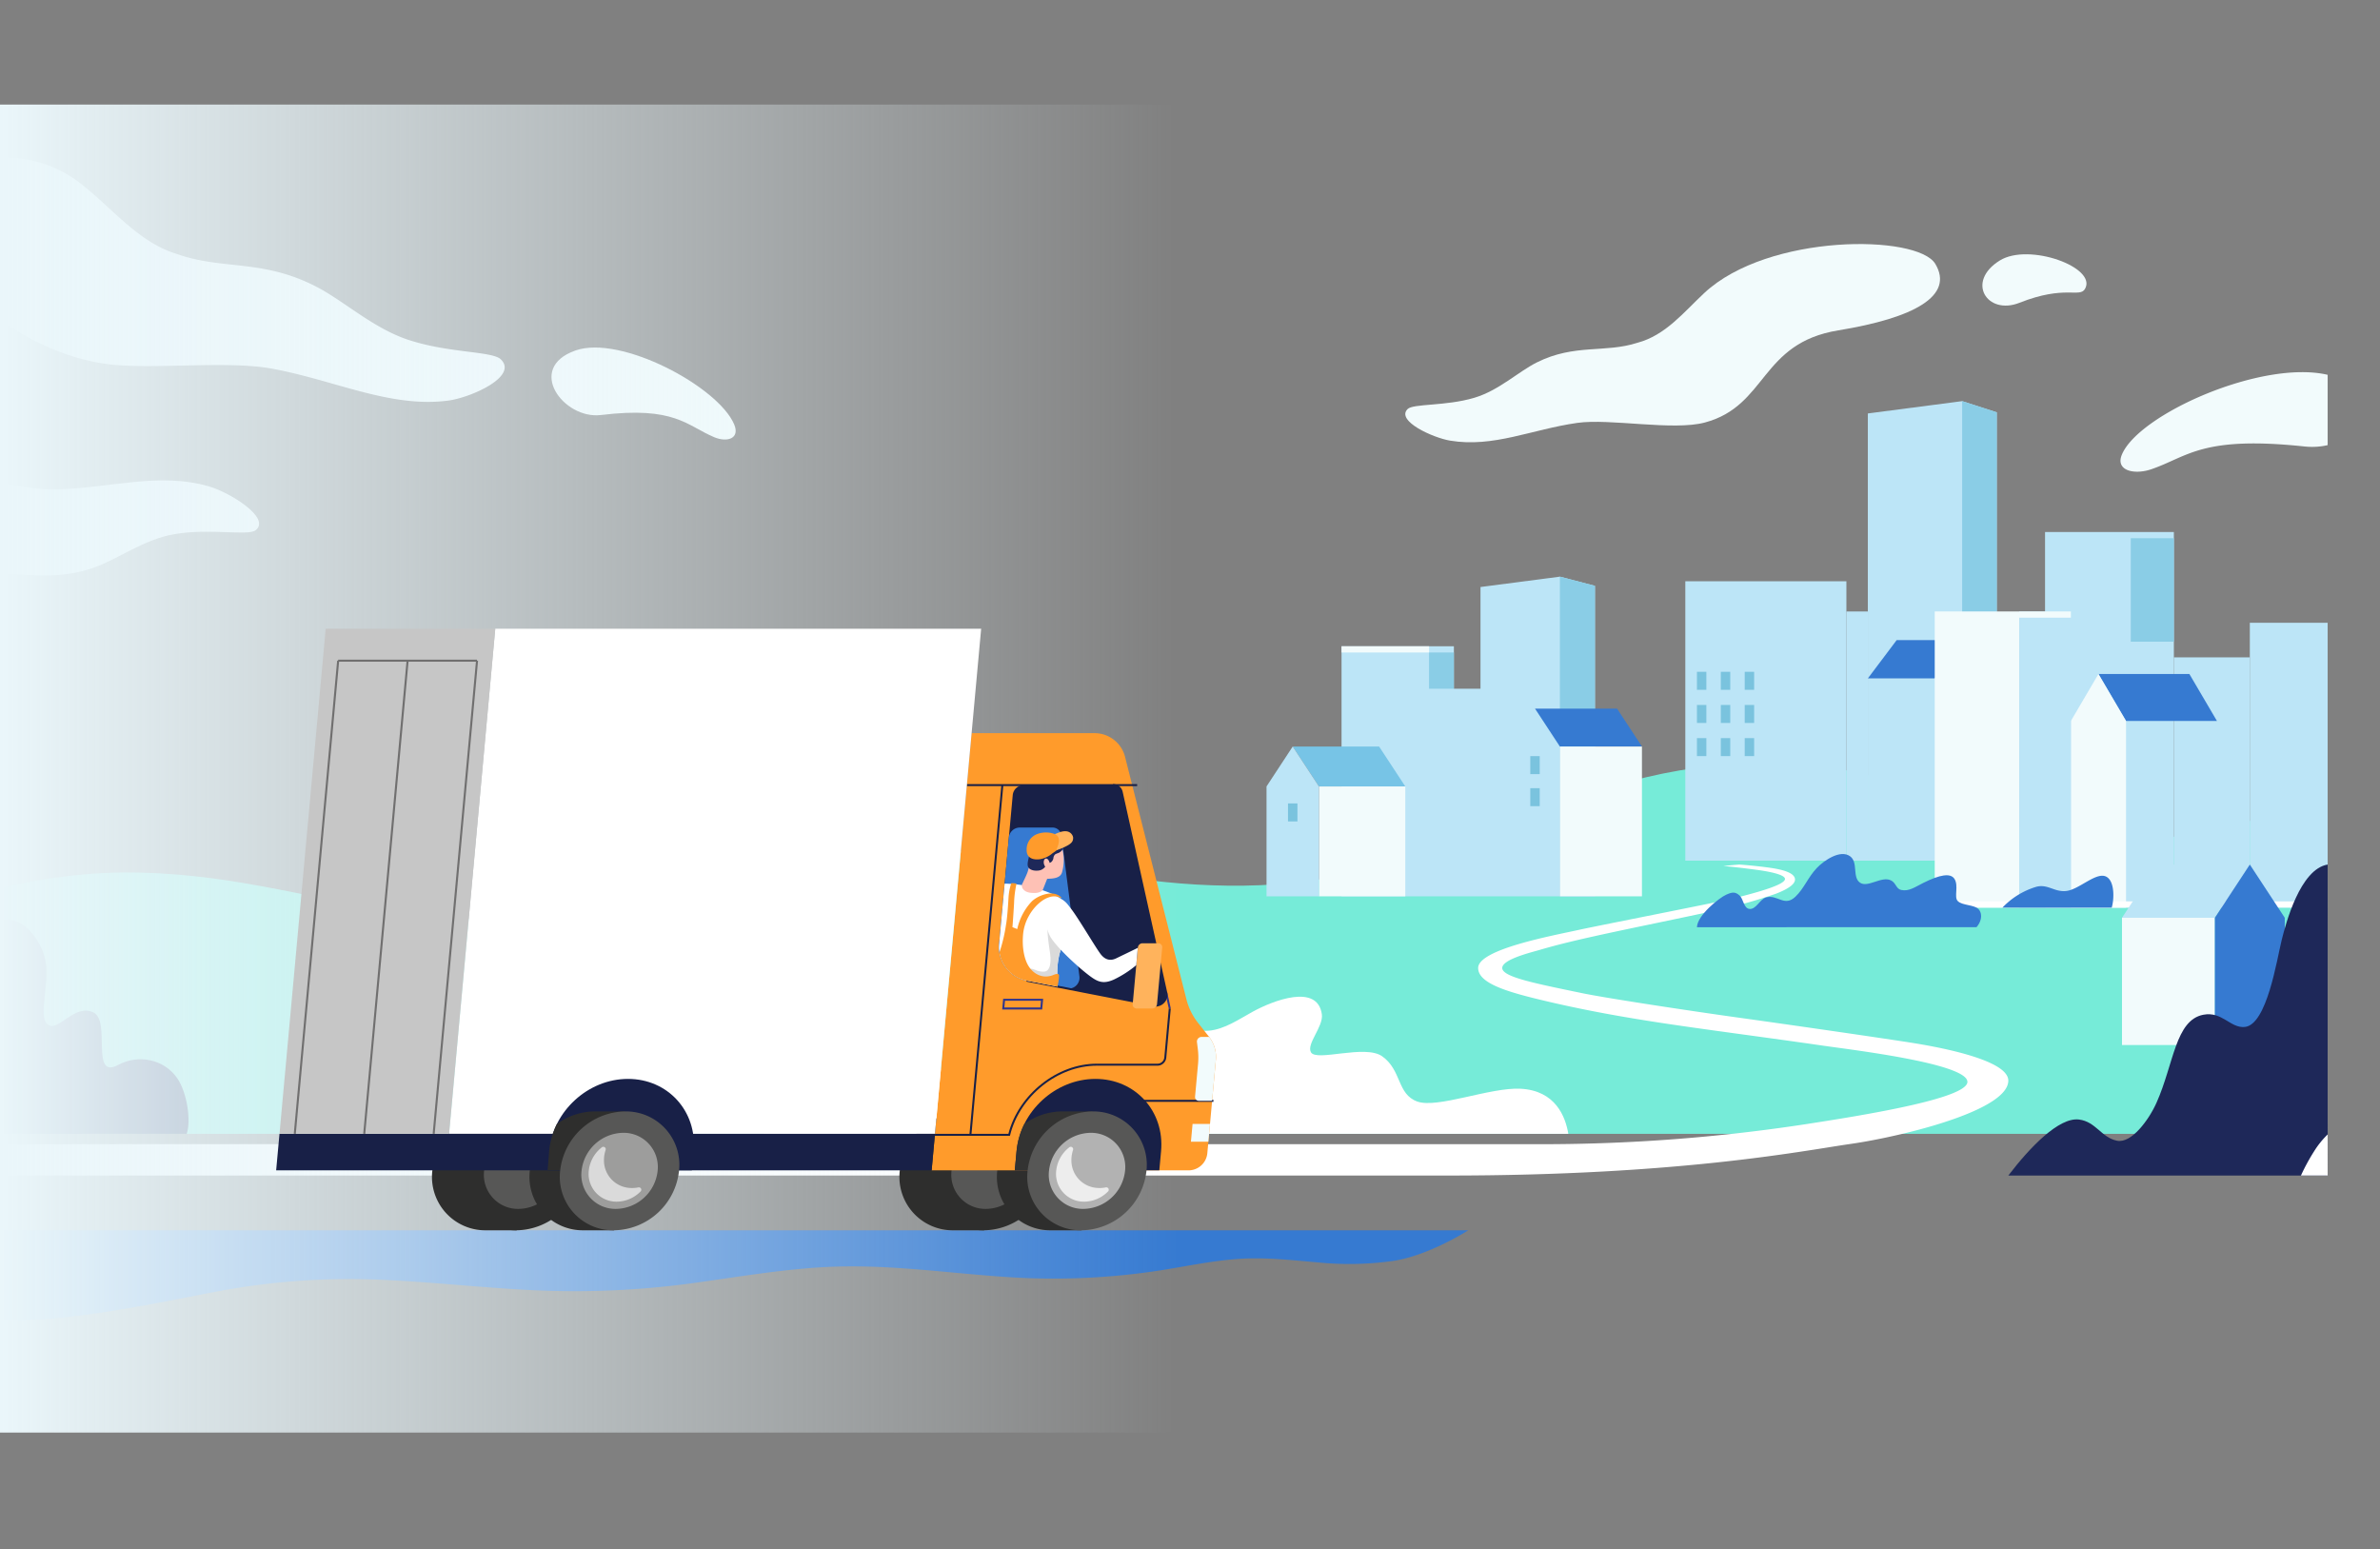
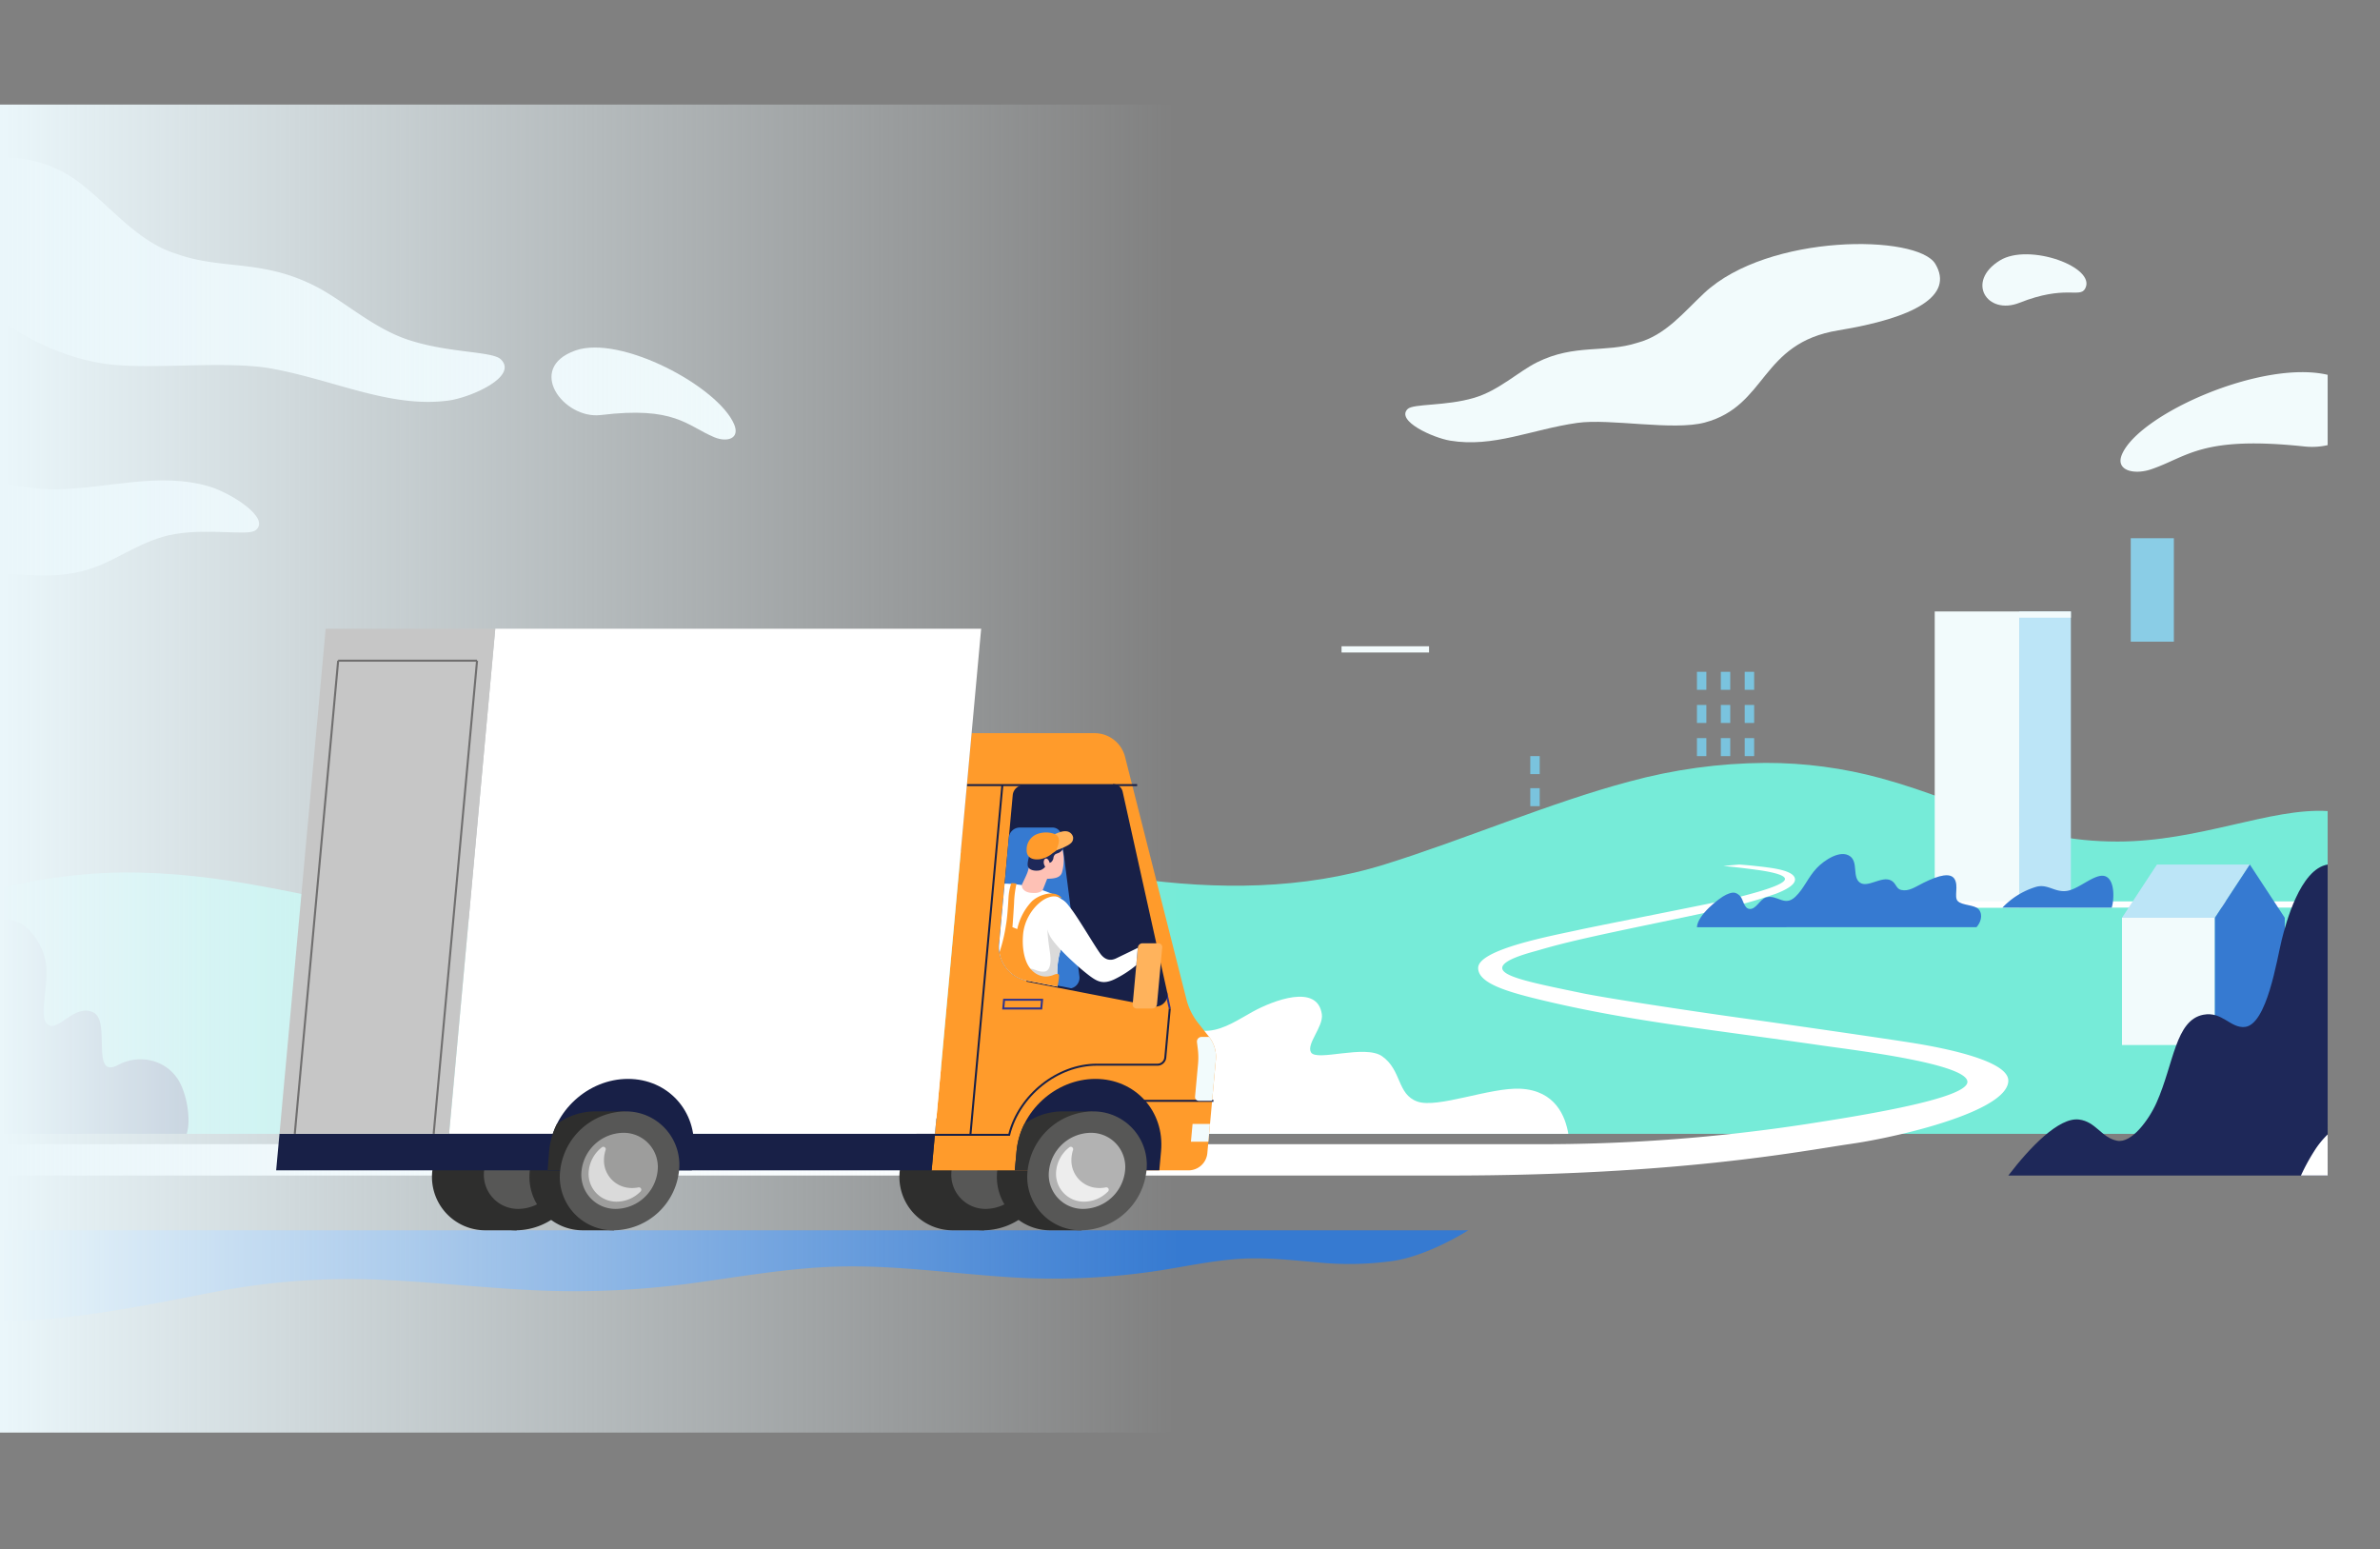
<svg xmlns="http://www.w3.org/2000/svg" viewBox="0 0 910.466 592.63">
  <rect x="0" y="0" width="910.466" height="592.63" fill="#808080" stroke="none" />
  <defs>
    <linearGradient id="b" x2=".001" y1="2.12" y2="2.12" gradientUnits="objectBoundingBox">
      <stop offset="0" stop-color="#26d5a9" />
      <stop offset="1" stop-color="#76ebd8" />
    </linearGradient>
    <linearGradient id="d" x1=".5" x2=".5" y2="1" gradientUnits="objectBoundingBox">
      <stop offset="0" stop-color="#eaf6fa" stop-opacity="0" />
      <stop offset="1" stop-color="#eaf6fa" />
    </linearGradient>
    <clipPath id="a">
      <path fill="none" d="M621.741 565.491c-29.976 7.953-63.5 22.358-93.626 31.713-31.243 9.7-64.028 9.692-96.028 5.27-32.044-4.427-55.163-11.4-88.452-11.4-24.077 0-42.943 3.154-58.554 7.592-15.436 4.388-30.259 10.926-45.809 14.893-31.657 8.077-60.373 5.38-92.325.9-32.661-4.581-62.236-14.518-101.724-14.182-19.799.163-38.538 3.86-45.223 5.823v94.13h888.944V576.768c-21.84-1.33-49.018 11.659-80.42 11.659-36.545 0-53.961-14.2-90.452-24.211a166.464 166.464 0 0 0-44.229-5.877 202.931 202.931 0 0 0-52.1 7.153" data-name="Tracé 298" transform="translate(0 -558.338)" />
    </clipPath>
    <clipPath id="c">
-       <path fill="none" d="M0 0h888.944v592.629H0z" data-name="Rectangle 3323" />
-     </clipPath>
+       </clipPath>
  </defs>
  <g data-name="Groupe 1288">
    <g data-name="Groupe 1284">
      <g clip-path="url(#a)" data-name="Groupe 1283" transform="translate(1.497 291.824)">
        <path fill="url(#b)" d="M0 0h888.944v141.892H0z" data-name="Rectangle 3324" />
      </g>
    </g>
    <g data-name="Groupe 1282">
      <g clip-path="url(#c)" data-name="Groupe 1281" transform="translate(1.497 .001)">
        <path fill="#bce5f7" d="M564.864 224.548v38.9h-10.177v-16.235h-42.979v95.656h96.942V224.097l-13.414-3.514Z" data-name="Tracé 288" />
        <path fill="#bce5f7" d="M859.17 238.236h29.774v108.945H859.17z" data-name="Rectangle 3315" />
        <path fill="#bce5f7" d="M830.116 251.445h29.055v95.736h-29.055z" data-name="Rectangle 3316" />
        <path fill="#bce5f7" d="M780.833 203.501h49.283v143.68h-49.283z" data-name="Rectangle 3317" />
        <path fill="#367ad1" d="M846.596 275.786h-34.784l-10.548-17.965h34.784Z" data-name="Tracé 289" />
        <path fill="#f2fbfc" d="m801.265 257.821-10.548 17.965v71.4h21.1v-71.4Z" data-name="Tracé 290" />
        <path fill="#77c4e6" d="M536.097 300.831h-33.045l-10.021-15.266h33.045Z" data-name="Tracé 291" />
        <path fill="#f2fbfc" d="M503.052 300.831h33.045v42.038h-33.045z" data-name="Rectangle 3318" />
        <path fill="#bce5f7" d="m493.031 285.565-10.021 15.266v42.038h20.041v-42.038Z" data-name="Tracé 292" />
        <path fill="#8acde6" d="M608.65 342.869h-13.414V220.582l13.414 3.514Z" data-name="Tracé 293" />
        <path fill="#8acde6" d="M545.184 249.595h9.503v13.857h-9.503z" data-name="Rectangle 3319" />
-         <path fill="#367ad1" d="M626.629 285.565h-31.393l-9.519-14.5h31.393Z" data-name="Tracé 294" />
+         <path fill="#367ad1" d="M626.629 285.565l-9.519-14.5h31.393Z" data-name="Tracé 294" />
        <path fill="#f2fbfc" d="M595.236 285.565h31.393v57.303h-31.393z" data-name="Rectangle 3320" />
        <path fill="#bce5f7" d="M704.836 233.897h8.212v95.336h-8.212z" data-name="Rectangle 3321" />
        <path fill="#bce5f7" d="M643.219 222.339h61.617v106.895h-61.617z" data-name="Rectangle 3322" />
        <path fill="#bce5f7" d="m713.047 158.154 36.082-4.711 13.232 4.277v171.513h-49.314Z" data-name="Tracé 295" />
        <path fill="#8acde6" d="M762.361 329.233H749.13v-175.79l13.231 4.277Z" data-name="Tracé 296" />
        <path fill="#367ad1" d="M713.047 259.504h25.585l11.034-14.661h-25.585Z" data-name="Tracé 297" />
      </g>
    </g>
    <g data-name="Groupe 1286">
      <path fill="#367ad1" d="M1.497 470.62v34.345c23.828 1.166 62.63-7.4 81.995-11.018a272.02 272.02 0 0 1 59.386-4.51c20.2.71 40.276 3.084 60.46 4.067a333.353 333.353 0 0 0 60.793-2.547c19.69-2.66 39.318-6.28 59.306-6.52 20.238-.243 40.295 2.579 60.425 3.965a266.913 266.913 0 0 0 60.609-2.537c9.83-1.58 19.594-3.647 29.58-4.315 10.065-.673 20.083.5 30.086 1.353a120.4 120.4 0 0 0 29.039-.6c13.375-2.11 27.639-11.122 28.5-11.678Z" data-name="Tracé 299" />
      <path fill="#f2fbfc" d="M740.129 233.898h32.318v113.284h-32.318z" data-name="Rectangle 3325" />
      <path fill="#bce5f7" d="M772.447 233.898h19.766v113.284h-19.766z" data-name="Rectangle 3326" />
      <path fill="#fff" d="M740.129 344.801H890.44v2.381H740.129z" data-name="Rectangle 3327" />
      <path fill="#bce5f7" d="M811.767 351.07h35.538l13.366-20.363h-35.535Z" data-name="Tracé 300" />
      <path fill="#f2fbfc" d="M811.766 351.07h35.535v48.679h-35.535z" data-name="Rectangle 3328" />
      <path fill="#367ad1" d="m860.668 330.708 13.366 20.363v48.678h-26.732V351.07Z" data-name="Tracé 301" />
      <path fill="#1e2859" d="M890.441 330.708c-10.55 1.733-16.031 22.651-17.558 28.77-1.869 7.487-5.654 32.552-14.154 33.365-5.493.525-8.627-6.042-15.809-4.686-10.766 2.031-11.308 18.787-17.944 33.654-2.929 6.562-9.572 15.651-15.1 14.546-6.022-1.2-8.053-7.289-14.554-8.108-7.667-.966-18.824 10.652-27.041 21.42h121.963c.068-.093.134-.187.2-.28Z" data-name="Tracé 302" />
      <path fill="#fff" d="M890.44 449.668v-15.71a33.9 33.9 0 0 0-5.165 6.413 76.624 76.624 0 0 0-5.053 9.3Z" data-name="Tracé 304" />
      <path fill="#367ad1" d="M807.844 347.182c.893-2.981 1.237-9.846-1.938-11.743-3.8-2.27-10.469 4.887-15.548 5.4-4.531.459-7.107-2.884-11.585-1.556a29.472 29.472 0 0 0-12.741 7.9Z" data-name="Tracé 305" />
      <path fill="#f2fbfc" d="M772.447 233.898h19.766v2.381h-19.766z" data-name="Rectangle 3329" />
      <path fill="#8acde6" d="M815.118 205.884h16.495v39.574h-16.495z" data-name="Rectangle 3330" />
      <path fill="#fff" d="M599.959 433.716c-1.1-6.6-4.9-16.555-18.275-17.245-11.562-.6-31.774 7.632-39.458 4.906-7.878-2.794-5.919-11.992-13.5-17.334-6.549-4.615-25.059 2.141-27.205-1.49-1.877-3.176 4.8-9.838 4.153-14.536-1.627-11.9-18.621-5.306-26.444-1.018-5.112 2.8-10.794 6.753-16.821 7.268-6.334.541-11.9-3.295-15.247-4.67-13.2-5.433-25.907 2.235-35.876 8.231-13.037 7.842-27.288 13.447-43.092 11.946-8.219-.781-24.435-3.283-34.375-2-19.205 2.482-36.3 17.817-41.841 25.941Z" data-name="Tracé 306" />
      <path fill="#fff" d="M584.934 344.466a.213.213 0 0 0 0-.05v.05" data-name="Tracé 307" />
      <path fill="#fff" d="M731.821 398.97c-10.176-1.633-45.674-6.772-66.4-9.653-20.936-2.912-51.511-7.611-60.168-9.406-18.449-3.827-30.574-6.22-30.574-9.631 0-3.325 11.1-5.968 14.215-6.887 7.023-2.072 14.21-3.751 21.4-5.349 12.922-2.87 34.524-7.2 47.443-10.071a186.227 186.227 0 0 0 21.6-6.087c5.445-2.079 7.339-3.945 7.339-5.438 0-2.523-4.595-3.647-7.82-4.227-2.561-.461-8.562-1.166-13.521-1.513-2.118.176-3.916.322-6.042.581 4.234.333 9.479 1.011 12.486 1.412 2.967.395 11.066 1.585 11.066 3.53 0 2.233-10.82 5.116-16.077 6.508-5.308 1.4-13.957 3.121-25.9 5.518-14.915 2.993-32.354 6.446-36.875 7.442-10.134 2.229-38.528 7.439-38.528 14.575 0 6.083 11.866 9.367 26.4 12.783 15.191 3.57 30.217 6.229 46.327 8.634 17.244 2.572 36.736 5.048 59.32 8.315 11.226 1.622 54.949 6.818 55.119 13.8.16 6.543-41.779 13.1-61.1 16.11a668.469 668.469 0 0 1-104.115 7.763c-116.057 0-492.829-.016-585.925-.009v12h552.622c87.921 0 135.15-9.375 153.17-11.992 2.079-.3 3.913-.591 5.476-.86 19.209-3.306 55.518-12.534 55.518-23.46 0-7.4-22.985-12.224-36.456-14.385m26.868 14.637a.161.161 0 0 1 .01-.066c0 .023-.007.045-.01.066" data-name="Tracé 308" />
      <path fill="#f2fbfc" d="M513.205 247.214h33.475v2.382h-33.475z" data-name="Rectangle 3332" />
      <path fill="#f2fbfc" d="M191.524 137.405c-3.279-3.1-19.947-2.307-35.4-7.436-13.371-4.441-24.551-14.825-35.028-20.255-20.76-10.756-35.917-6.338-53.407-12.552-15.3-4.614-25.421-18.514-38.174-27.98a47.017 47.017 0 0 0-28.018-8.925v63.033c12.078 8.59 26.9 14.432 39.87 16.032 17.239 2.128 45.349-1.491 62.677 1.7 24.1 4.435 45.31 15.119 67.391 12.22 8.7-1.147 27.045-9.26 20.089-15.84" data-name="Tracé 309" />
      <path fill="#f2fbfc" d="M280.847 162.312c-6.083-14.376-43.392-34.369-60.742-28.233-19.1 6.753-4.538 26.419 9.771 24.676 28.322-3.45 32.785 4.044 43.338 8.481 4.9 2.061 9.967.591 7.633-4.925" data-name="Tracé 310" />
      <path fill="#f2fbfc" d="M811.697 173.971c-2.476 6.049 4.727 7.745 11.223 5.545 13.984-4.737 19.134-12.939 58.762-8.719a26.784 26.784 0 0 0 8.757-.523v-26.9c-25.217-5.883-72.413 15.124-78.742 30.595" data-name="Tracé 311" />
      <path fill="#f2fbfc" d="M554.719 168.548c16.564 2.775 31.266-4.307 48.666-6.782 12.507-1.779 36.67 3.115 48.816-.148 23.964-6.438 21.035-30.349 51.047-35.25 29.106-4.753 44.372-13.239 37.113-25.41-6.773-11.358-63.83-11.764-88.376 11.109-7.851 7.315-14.8 16.207-25.68 19.08-12.358 3.958-23.943.3-38.31 7.449-7.25 3.607-14.574 10.777-24.05 13.581-10.951 3.24-23.331 2.159-25.472 4.3-4.549 4.549 9.725 10.98 16.247 12.073" data-name="Tracé 312" />
      <path fill="#f2fbfc" d="M797.611 110.506c4.765-8.2-21.409-17.745-32.557-10.881-13.145 8.092-4.911 21.112 7.489 16.2 17.479-6.927 23.008-1.77 25.069-5.316" data-name="Tracé 313" />
      <path fill="#7ac3de" d="M649.161 256.985h3.606v6.885h-3.606z" data-name="Rectangle 3333" />
      <path fill="#7ac3de" d="M658.3 256.985h3.606v6.885H658.3z" data-name="Rectangle 3334" />
      <path fill="#7ac3de" d="M667.439 256.985h3.606v6.885h-3.606z" data-name="Rectangle 3335" />
      <path fill="#7ac3de" d="M649.161 269.666h3.606v6.885h-3.606z" data-name="Rectangle 3336" />
      <path fill="#7ac3de" d="M658.3 269.666h3.606v6.885H658.3z" data-name="Rectangle 3337" />
      <path fill="#7ac3de" d="M667.439 269.666h3.606v6.885h-3.606z" data-name="Rectangle 3338" />
      <path fill="#7ac3de" d="M649.161 282.347h3.606v6.885h-3.606z" data-name="Rectangle 3339" />
      <path fill="#7ac3de" d="M658.3 282.347h3.606v6.885H658.3z" data-name="Rectangle 3340" />
      <path fill="#7ac3de" d="M667.439 282.347h3.606v6.885h-3.606z" data-name="Rectangle 3341" />
      <path fill="#7ac3de" d="M585.41 289.232h3.606v6.885h-3.606z" data-name="Rectangle 3342" />
      <path fill="#7ac3de" d="M585.41 301.496h3.606v6.885h-3.606z" data-name="Rectangle 3343" />
      <path fill="#1e2859" d="M71.41 433.716c1.815-5.126.044-15.881-3.539-21.163-5.189-7.649-15.245-9.219-22.616-5.219-10.852 5.889-2.647-16.75-9.526-20.065-7.291-3.513-13.592 7.84-17.493 4.582-4.094-3.419 1.56-16.9-1.23-26.065-2.909-9.546-10.409-15.069-15.509-13.846v81.777Z" data-name="Tracé 314" />
-       <path fill="#7ac3de" d="M492.725 307.333h3.606v6.885h-3.606z" data-name="Rectangle 3344" />
      <path fill="#f2fbfc" d="M80.143 186.121c-19.342-5.689-37.883.638-58.976 1.085-5.334.113-12.27-.966-19.669-2.318v34.672c10.751.243 21.415 2.191 34.68-2.525 9.159-3.258 18.919-10.75 30.619-12.729 13.518-2.287 28.117.783 30.977-1.461 6.075-4.767-10.012-14.484-17.627-16.724" data-name="Tracé 315" />
      <path fill="none" d="M1.497.001h888.944V592.63H1.497z" data-name="Rectangle 3345" />
      <path fill="#367ad1" d="M756.107 354.676c1.482-1.625 2.655-4.63.871-6.8-1.52-1.853-6.376-1.438-8.078-3.231-1.473-1.552.491-5.86-1.249-8.489-1.526-2.305-5.609-1.552-11.825 1.539-3.278 1.63-5.574 3.38-8.528 2.731-1.99-.437-1.942-2.694-3.937-3.668-3.6-1.759-8.862 2.994-11.867.849-2.965-2.116-.558-7.759-3.752-10.069-3.757-2.718-10.048 1.68-12.71 4.478-3.436 3.611-4.833 7.806-8.232 11.028-4.235 4.015-6.854-1.043-11.255.262-2.4.711-3.854 4.9-6.514 4.346-1.956-.406-2.175-3.812-3.467-5.018-1.752-1.634-2.951-1.39-5.174-.41-2.7 1.19-11.085 7.87-11.228 12.456Z" data-name="Tracé 303" />
    </g>
    <path fill="none" d="M1.497 0h888.945v592.63H1.497z" data-name="Rectangle 3357" />
    <path fill="url(#d)" d="M0 0h508v451H0z" data-name="Rectangle 3358" transform="rotate(90 205.5 245.5)" />
    <g data-name="Groupe 1287">
      <path fill="#2e2e2d" d="M190.201 425.147a25.438 25.438 0 0 0-24.816 22.737 20.408 20.408 0 0 0 20.657 22.736h11.612l4.159-45.473Z" data-name="Tracé 316" />
      <path fill="#2e2e2d" d="M222.47 447.883a25.437 25.437 0 0 1-24.816 22.736 20.408 20.408 0 0 1-20.657-22.736 25.438 25.438 0 0 1 24.816-22.737 20.407 20.407 0 0 1 20.657 22.737" data-name="Tracé 317" />
      <path fill="#575756" d="M214.284 447.884a16.28 16.28 0 0 1-15.882 14.552 13.061 13.061 0 0 1-13.22-14.552 16.28 16.28 0 0 1 15.882-14.552 13.061 13.061 0 0 1 13.22 14.552" data-name="Tracé 318" />
      <path fill="#2e2e2d" d="M227.489 425.147a25.438 25.438 0 0 0-24.818 22.736 20.408 20.408 0 0 0 20.657 22.736h11.612l4.159-45.473Z" data-name="Tracé 319" />
      <path fill="#2e2e2d" d="M369.019 425.147a25.438 25.438 0 0 0-24.816 22.737 20.408 20.408 0 0 0 20.657 22.736h11.612l4.159-45.473Z" data-name="Tracé 320" />
      <path fill="#2e2e2d" d="M401.284 447.883a25.438 25.438 0 0 1-24.816 22.736 20.408 20.408 0 0 1-20.654-22.736 25.438 25.438 0 0 1 24.816-22.737 20.408 20.408 0 0 1 20.657 22.737" data-name="Tracé 321" />
      <path fill="#575756" d="M393.099 447.884a16.28 16.28 0 0 1-15.882 14.552 13.061 13.061 0 0 1-13.22-14.552 16.28 16.28 0 0 1 15.882-14.552 13.061 13.061 0 0 1 13.22 14.552" data-name="Tracé 322" />
      <path fill="#2e2e2d" d="M406.303 425.147a25.438 25.438 0 0 0-24.816 22.737 20.408 20.408 0 0 0 20.657 22.736h11.612l4.159-45.473Z" data-name="Tracé 323" />
      <path fill="#ff9b2b" d="m462.557 396.65-4.269-5.4a24.061 24.061 0 0 1-4.437-9.041l-23.46-92.672a12.023 12.023 0 0 0-11.9-9.08h-46.8l-15.295 167.231h98.4a7.233 7.233 0 0 0 7.056-6.465l3.262-35.664a12.458 12.458 0 0 0-2.552-8.909" data-name="Tracé 324" />
      <path fill="#182047" d="m388.211 447.683.671-7.333c1.4-15.267 14.9-27.642 30.17-27.642s26.511 12.375 25.114 27.646l-.671 7.334Z" data-name="Tracé 325" />
      <path fill="#333332" d="m388.882 440.354-.671 7.333h27.642l2.062-22.543h-11.613a24.529 24.529 0 0 0-14.459 4.835 29.3 29.3 0 0 0-2.961 10.373" data-name="Tracé 326" />
      <path fill="#575756" d="M438.573 447.883a25.437 25.437 0 0 1-24.812 22.737 20.407 20.407 0 0 1-20.657-22.736 25.438 25.438 0 0 1 24.816-22.737 20.408 20.408 0 0 1 20.657 22.737" data-name="Tracé 327" />
      <path fill="#b2b2b2" d="M401.285 447.884a13.061 13.061 0 0 0 13.22 14.552 16.28 16.28 0 0 0 15.882-14.552 13.061 13.061 0 0 0-13.22-14.552 16.28 16.28 0 0 0-15.882 14.552" data-name="Tracé 328" />
      <path fill="#ededed" d="M410.491 439.912a12.243 12.243 0 0 0-.624 3.613 10.541 10.541 0 0 0 9.738 10.882 12.083 12.083 0 0 0 3.417-.2.927.927 0 0 1 .787 1.622 12.914 12.914 0 0 1-9.1 3.838 10.623 10.623 0 0 1-10.653-11.884 13.058 13.058 0 0 1 4.926-8.852.922.922 0 0 1 1.506.977" data-name="Tracé 329" />
      <path fill="#182047" d="m370.851 434.059 12.225-133.799.757.07-12.225 133.798z" data-name="Rectangle 3359" />
      <path fill="#30358c" d="M398.686 386.147h-15.3l.375-4.1h15.3Zm-14.47-.76h13.776l.237-2.583h-13.777Z" data-name="Tracé 330" />
      <path fill="#182047" d="M442.838 407.649h-23.287v-.76h23.287a2.63 2.63 0 0 0 2.562-2.349l1.72-18.807.757.069-1.72 18.808a3.406 3.406 0 0 1-3.319 3.039" data-name="Tracé 331" />
      <path fill="#182047" d="M436.826 420.719h27.361v.76h-27.361z" data-name="Rectangle 3360" />
      <path fill="#182047" d="m382.238 360.829 5.19-56.738a4.219 4.219 0 0 1 4.116-3.771h34.209a3.366 3.366 0 0 1 3.357 2.643l17.052 76.79a4.149 4.149 0 0 1-4.748 4.833l-48.667-9.471a13.017 13.017 0 0 1-10.509-14.286" data-name="Tracé 332" />
      <path fill="#367ad1" d="M390.058 316.557h12.533a3.367 3.367 0 0 1 3.412 2.962l6.944 54.08a4.163 4.163 0 0 1-4.8 4.514l-15.4-2.998a13.017 13.017 0 0 1-10.508-14.288l3.7-40.5a4.219 4.219 0 0 1 4.116-3.771" data-name="Tracé 333" />
      <path fill="#30358c" d="m445.791 379.833.742-.165 1.336 6.017-.742.164z" data-name="Rectangle 3361" />
      <path fill="#182047" d="M442.131 385.033a4.108 4.108 0 0 1-.79-.076l-48.667-9.468.145-.746 48.667 9.469a3.657 3.657 0 0 0 3.3-1.1 3.6 3.6 0 0 0 1-3.276l-17.052-76.79a2.979 2.979 0 0 0-2.985-2.345v-.76a3.726 3.726 0 0 1 3.728 2.941l17.052 76.79a4.353 4.353 0 0 1-1.2 3.971 4.489 4.489 0 0 1-3.2 1.393" data-name="Tracé 334" />
      <path fill="#ffb35c" d="M434.779 385.768h6.068a1.808 1.808 0 0 0 1.764-1.616l1.985-21.708a1.451 1.451 0 0 0-1.468-1.616h-6.068a1.808 1.808 0 0 0-1.764 1.616l-1.986 21.708a1.451 1.451 0 0 0 1.469 1.616" data-name="Tracé 335" />
      <path fill="#f2fbfc" d="M455.592 436.725h6.667l.621-6.785h-6.667Z" data-name="Tracé 336" />
      <path fill="#f2fbfc" d="m457.89 398.609.333 2.661a26.464 26.464 0 0 1 .089 5.707l-1.144 12.5a1.451 1.451 0 0 0 1.469 1.616h5.051l1.421-15.539a12.449 12.449 0 0 0-2.553-8.908h-2.908a1.793 1.793 0 0 0-1.759 1.958" data-name="Tracé 337" />
      <path fill="#fff" d="M405.169 365.489c.818-3.754 3.181-7.512 3.843-11.384.507-2.966.682-6.874-1.594-9.079-3.208-3.11-10.043-4.965-11.641-5.433a48.386 48.386 0 0 0-11.453-1.583l-2.088 22.816a13.02 13.02 0 0 0 10.512 14.289l11.776 2.29c-.119-5.7-.175-8.145.647-11.917" data-name="Tracé 338" />
      <path fill="#fec1b5" d="M406.712 326.289c-.278-1.936-1.158-3.8-3.2-4.385a7.525 7.525 0 0 0-5.741.548c-4.012 2.522-3.3 7.5-4.785 11.443-.434 1.15-1.242 2.737-1.743 3.857a1.891 1.891 0 0 0 .034 2.19c1.095 1.621 3.221 1.672 4.861 1.635 1.069-.024 2.526-.541 2.837-1.307.465-1.15 1.083-2.744 1.617-4.107 1.982-.064 4.851-.115 5.631-2.3a17.068 17.068 0 0 0 .487-7.574" data-name="Tracé 339" />
      <path fill="#1e2859" d="M404.347 321.487a12.46 12.46 0 0 0-6.105-.407 5.966 5.966 0 0 0-3.735 3.291 10.3 10.3 0 0 0-.829 3.059c-.216 1.248-.967 3.365-.255 4.4.8 1.168 2.63 1.352 4.039 1.152a3.487 3.487 0 0 0 1.726-.777 2.788 2.788 0 0 0 1-1.422c.351-.852 1.262-.5 1.95-1.012a2.551 2.551 0 0 0 .848-1.556 2.1 2.1 0 0 1 .721-1.44 5.1 5.1 0 0 1 1.038-.423 3.563 3.563 0 0 0 1.687-1.308c.931-1.474-.745-3.152-2.09-3.555" data-name="Tracé 340" />
      <path fill="#fec1b5" d="M401.503 329.911c.245.982-.038 1.911-.631 2.076s-1.273-.5-1.518-1.481.038-1.911.631-2.076 1.273.5 1.518 1.481" data-name="Tracé 341" />
      <path fill="#ff9b2b" d="M406.114 321.829c-.162-1.77-2.2-2.627-2.942-2.9a9.578 9.578 0 0 0-6.7.233 6.29 6.29 0 0 0-3.73 5.829c-.119 3.266 2.5 4.065 5.171 3.668a9.931 9.931 0 0 0 4.681-2.23c.609-.468 3.746-2.166 3.524-4.6" data-name="Tracé 342" />
      <path fill="#ffb35c" d="M410.51 320.224a2.923 2.923 0 0 0-2.306-2.2c-1.676-.257-3.035.4-4.586 1-.162.062-.113.156.047.217 2.179.833 1.411 3.667.556 5.542-.084.184.036.424.207.36a23.286 23.286 0 0 0 4.2-1.854c1.18-.724 2.044-1.473 1.878-3.071" data-name="Tracé 343" />
      <path fill="#dadada" d="M407.293 359.491a3.949 3.949 0 0 0-.656-1.642c-.931-1.389-4.829-5.62-5.8-2.256-.34 1.172.6 7.157.853 8.993.293 2.112.429 5.537-1.192 6.717-.907.66-2.467.329-3.488.068-.473-.122-2.321-1.022-2.783-.741-1.479.9 2.38 3.149 3.914 3.486 1.5.327 4.788.524 6.317-.627a32.7 32.7 0 0 1 .715-8 37.756 37.756 0 0 1 2.123-6" data-name="Tracé 344" />
      <path fill="#ff9b2b" d="M405.833 343.16c-3.042-2.972-9.021-.572-11.3 1.833a22.312 22.312 0 0 0-5.38 10.394c-.576-.207-1.257-.491-1.846-.722.206-2.3.562-7.986.626-9.2a39.007 39.007 0 0 1 .9-7.269c.048-.174-.029-.183-.174-.214a7.575 7.575 0 0 0-1.6-.151.338.338 0 0 0-.272.217 22.248 22.248 0 0 0-.994 5.6c-.143 2.495-.475 7.674-.95 10.12a61.165 61.165 0 0 1-2.5 10.538 12.888 12.888 0 0 0 10.4 10.8l11.776 2.29a20.336 20.336 0 0 0 .626-4.3c-.183-1.156-2.041-.168-2.677.042-3.905 1.291-7.432-.718-9.266-4.051-1.334-2.425-2.374-6.752-1.757-12.277a17.626 17.626 0 0 1 2.042-6.254c1.972-3.706 5.179-6.54 7.854-7.336a5.632 5.632 0 0 1 3.93.042c.279.131 1.186.5.558-.115" data-name="Tracé 345" />
      <path fill="#fff" d="M435.263 362.571c-2.5 1.25-5.191 2.523-8.255 4.014-2.673 1.3-4.631.145-5.991-1.654-1.97-2.608-8.175-13.187-11.061-17.021-2.335-3.1-3.318-4.483-6.676-3.783-1.543.322-3.421 2.694-3.537 5.767-.063 1.683.636 6.4 2.474 9.091 3.267 4.779 11.17 11.74 14.631 14.314 2.988 2.222 5.127 3.287 9.333 1.375a40.419 40.419 0 0 0 8.5-5.484Z" data-name="Tracé 346" />
      <path fill="#182047" d="m369.906 299.938-.07.76h65.176v-.76Z" data-name="Tracé 347" />
      <path fill="#182047" d="M385.763 433.715h-28.092l-.07.76h28.756l.071-.289c3.671-14.881 18.22-26.538 33.122-26.538v-.761c-15.14 0-29.921 11.761-33.788 26.828" data-name="Tracé 348" />
      <path fill="#fff" d="M189.463 240.509h185.878L357.67 433.716H171.792Z" data-name="Tracé 349" />
      <path fill="#182047" d="M356.397 447.687H105.643l1.278-13.972h250.75Z" data-name="Tracé 350" />
      <path fill="#c6c6c6" d="M171.792 433.716h-64.871l17.671-193.208h64.871Z" data-name="Tracé 351" />
      <path fill="#182047" d="m209.494 447.683.572-7.333c1.4-15.267 14.9-27.642 30.17-27.642s26.511 12.375 25.117 27.646l-.671 7.334Z" data-name="Tracé 352" />
      <path fill="#2e2e2d" d="m239.1 425.147-2.062 22.54h-27.544l.572-7.333a29.258 29.258 0 0 1 2.961-10.37 24.534 24.534 0 0 1 14.462-4.837Z" data-name="Tracé 353" />
      <path fill="#575756" d="M259.757 447.883a25.437 25.437 0 0 1-24.816 22.736 20.408 20.408 0 0 1-20.657-22.736 25.438 25.438 0 0 1 24.816-22.737 20.408 20.408 0 0 1 20.657 22.737" data-name="Tracé 354" />
      <path fill="#9d9d9c" d="M222.47 447.884a13.061 13.061 0 0 0 13.22 14.552 16.28 16.28 0 0 0 15.882-14.552 13.061 13.061 0 0 0-13.22-14.552 16.28 16.28 0 0 0-15.882 14.552" data-name="Tracé 355" />
      <path fill="#dadada" d="M231.676 439.912a12.212 12.212 0 0 0-.624 3.613 10.54 10.54 0 0 0 9.737 10.882 12.085 12.085 0 0 0 3.417-.2.927.927 0 0 1 .787 1.622 12.913 12.913 0 0 1-9.1 3.838 10.622 10.622 0 0 1-10.652-11.884 13.055 13.055 0 0 1 4.926-8.852.922.922 0 0 1 1.506.977" data-name="Tracé 356" />
      <path fill="#706f6f" d="M129.343 252.336h53.132v.784h-53.132z" data-name="Rectangle 3362" />
      <path fill="#706f6f" d="m112.378 433.677 16.595-180.983.78.072-16.594 180.983z" data-name="Rectangle 3363" />
      <path fill="#706f6f" d="m165.51 433.677 16.595-180.983.78.072-16.594 180.983z" data-name="Rectangle 3364" />
-       <path fill="#706f6f" d="m138.944 433.677 16.595-180.983.78.072-16.594 180.983z" data-name="Rectangle 3365" />
      <path fill="none" d="M21.522.001h888.944V592.63H21.522z" data-name="Rectangle 3366" />
    </g>
  </g>
</svg>